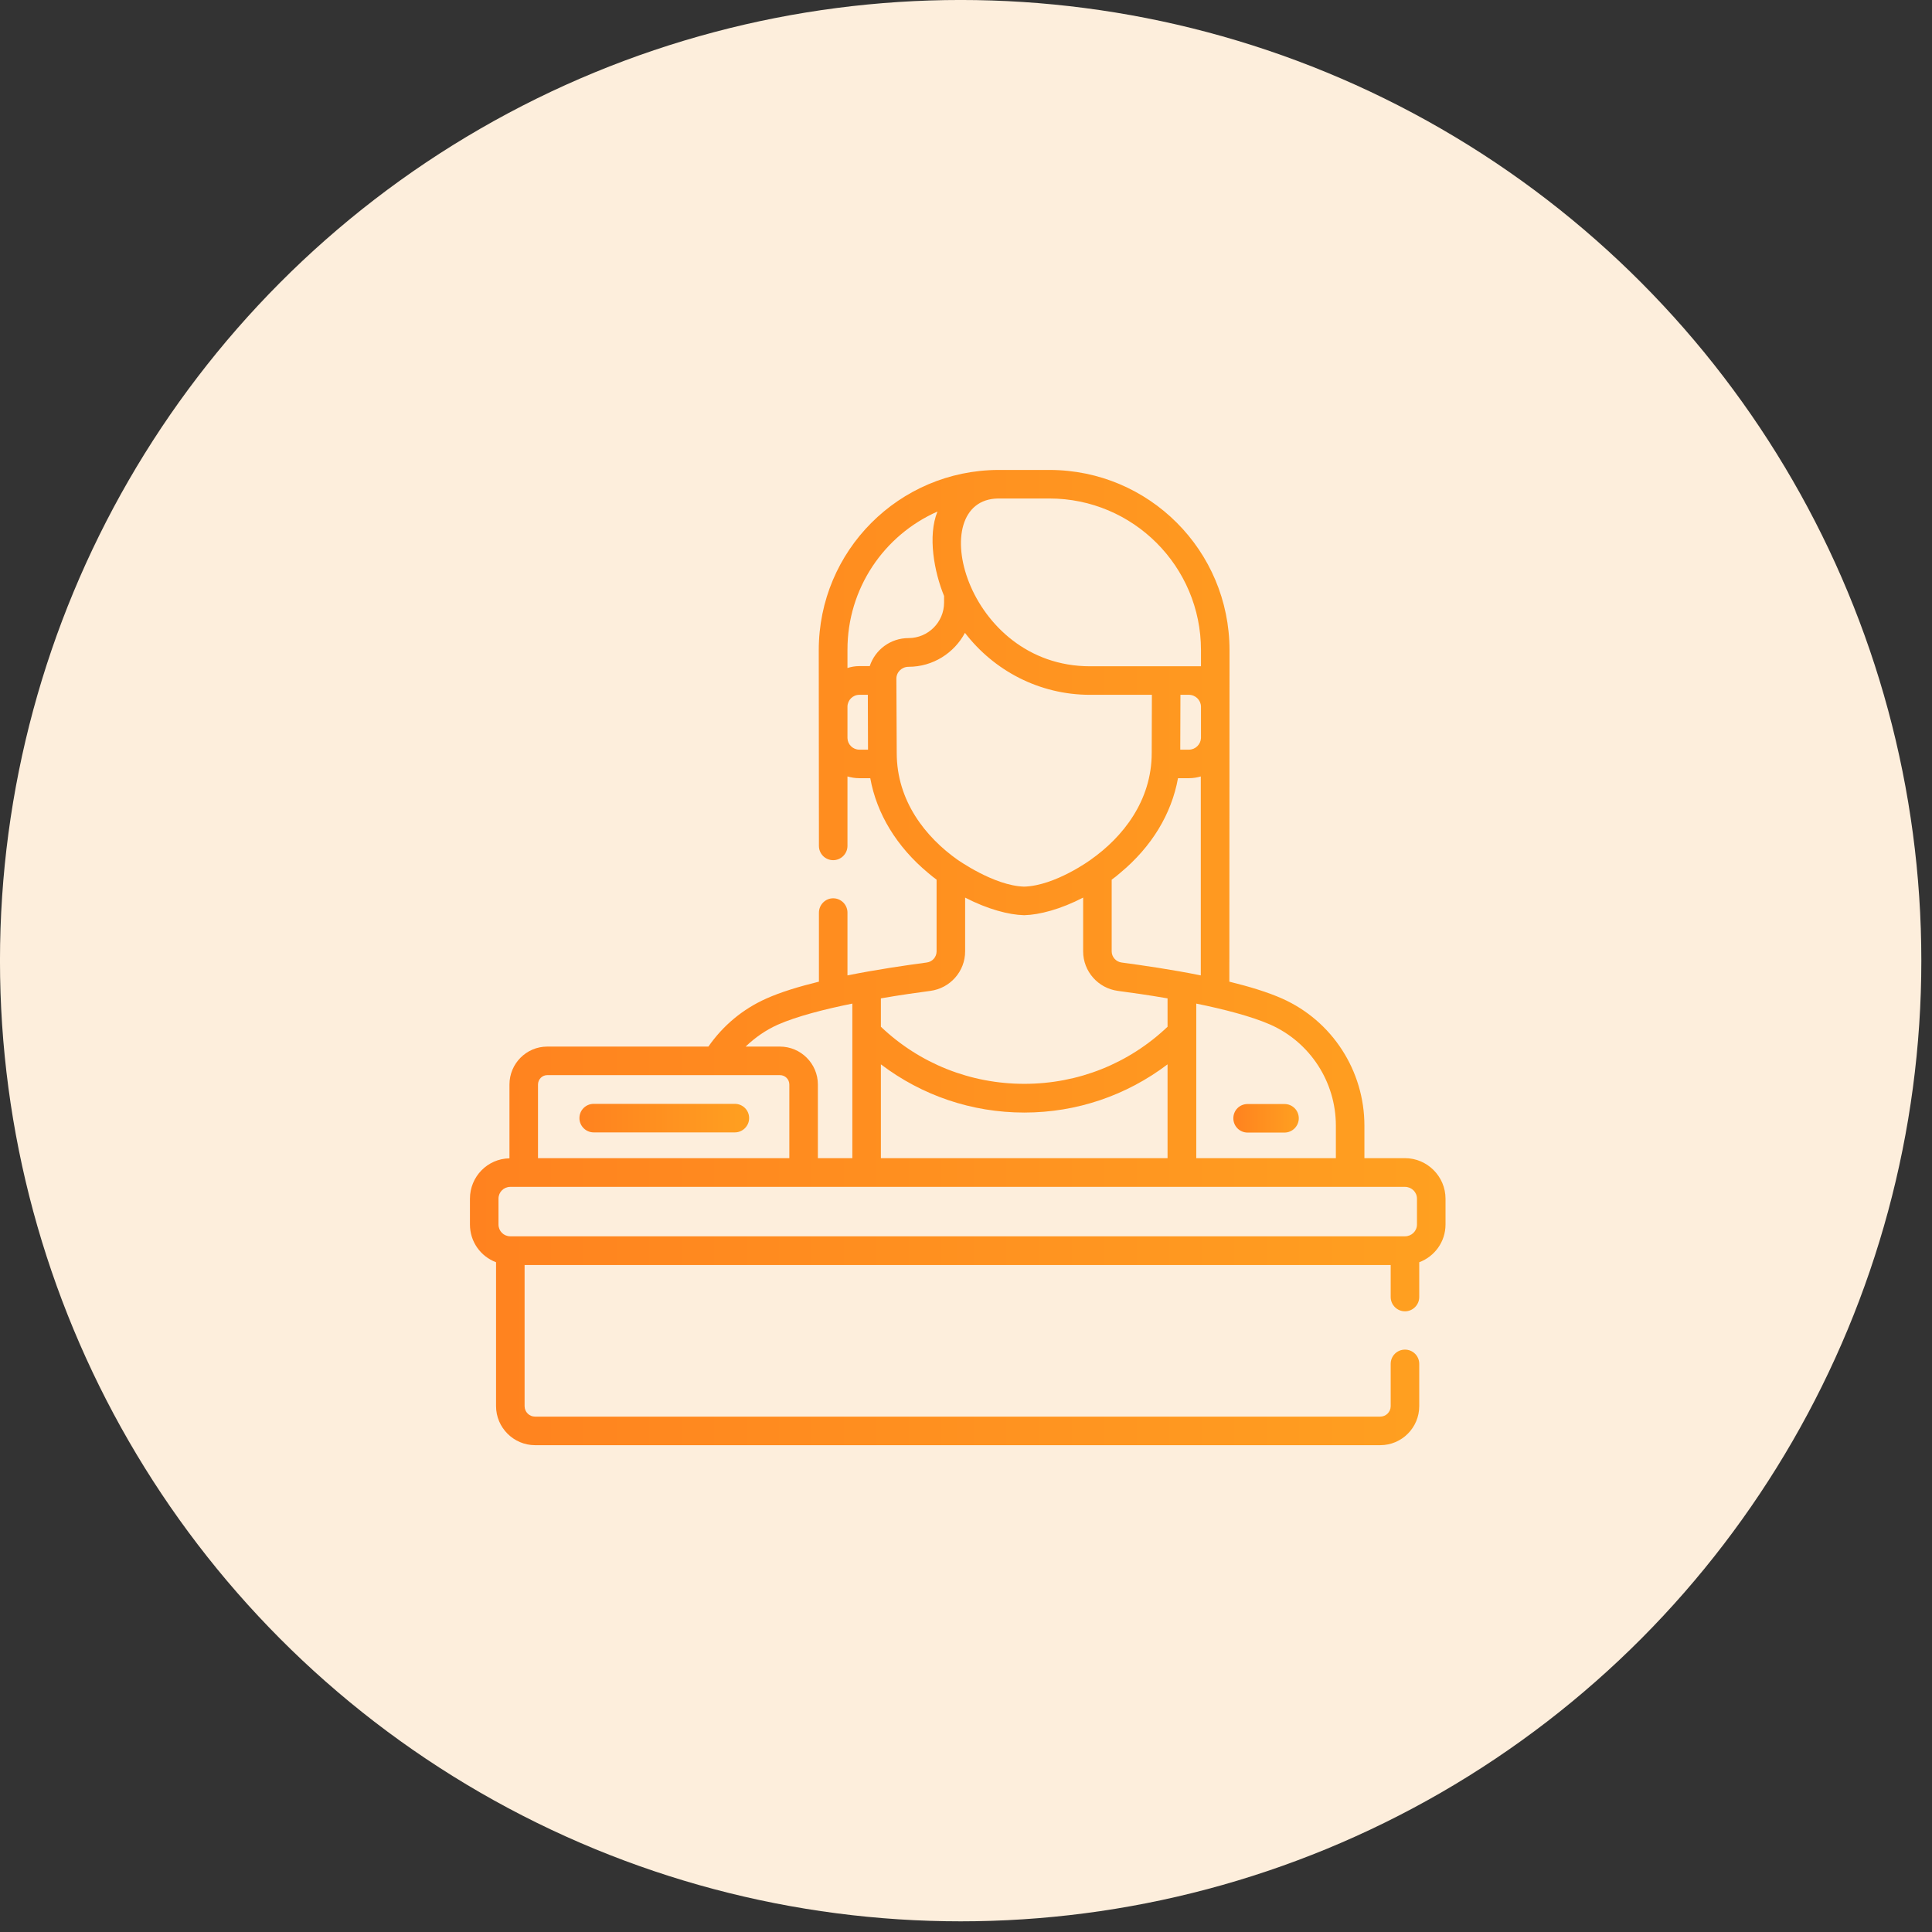
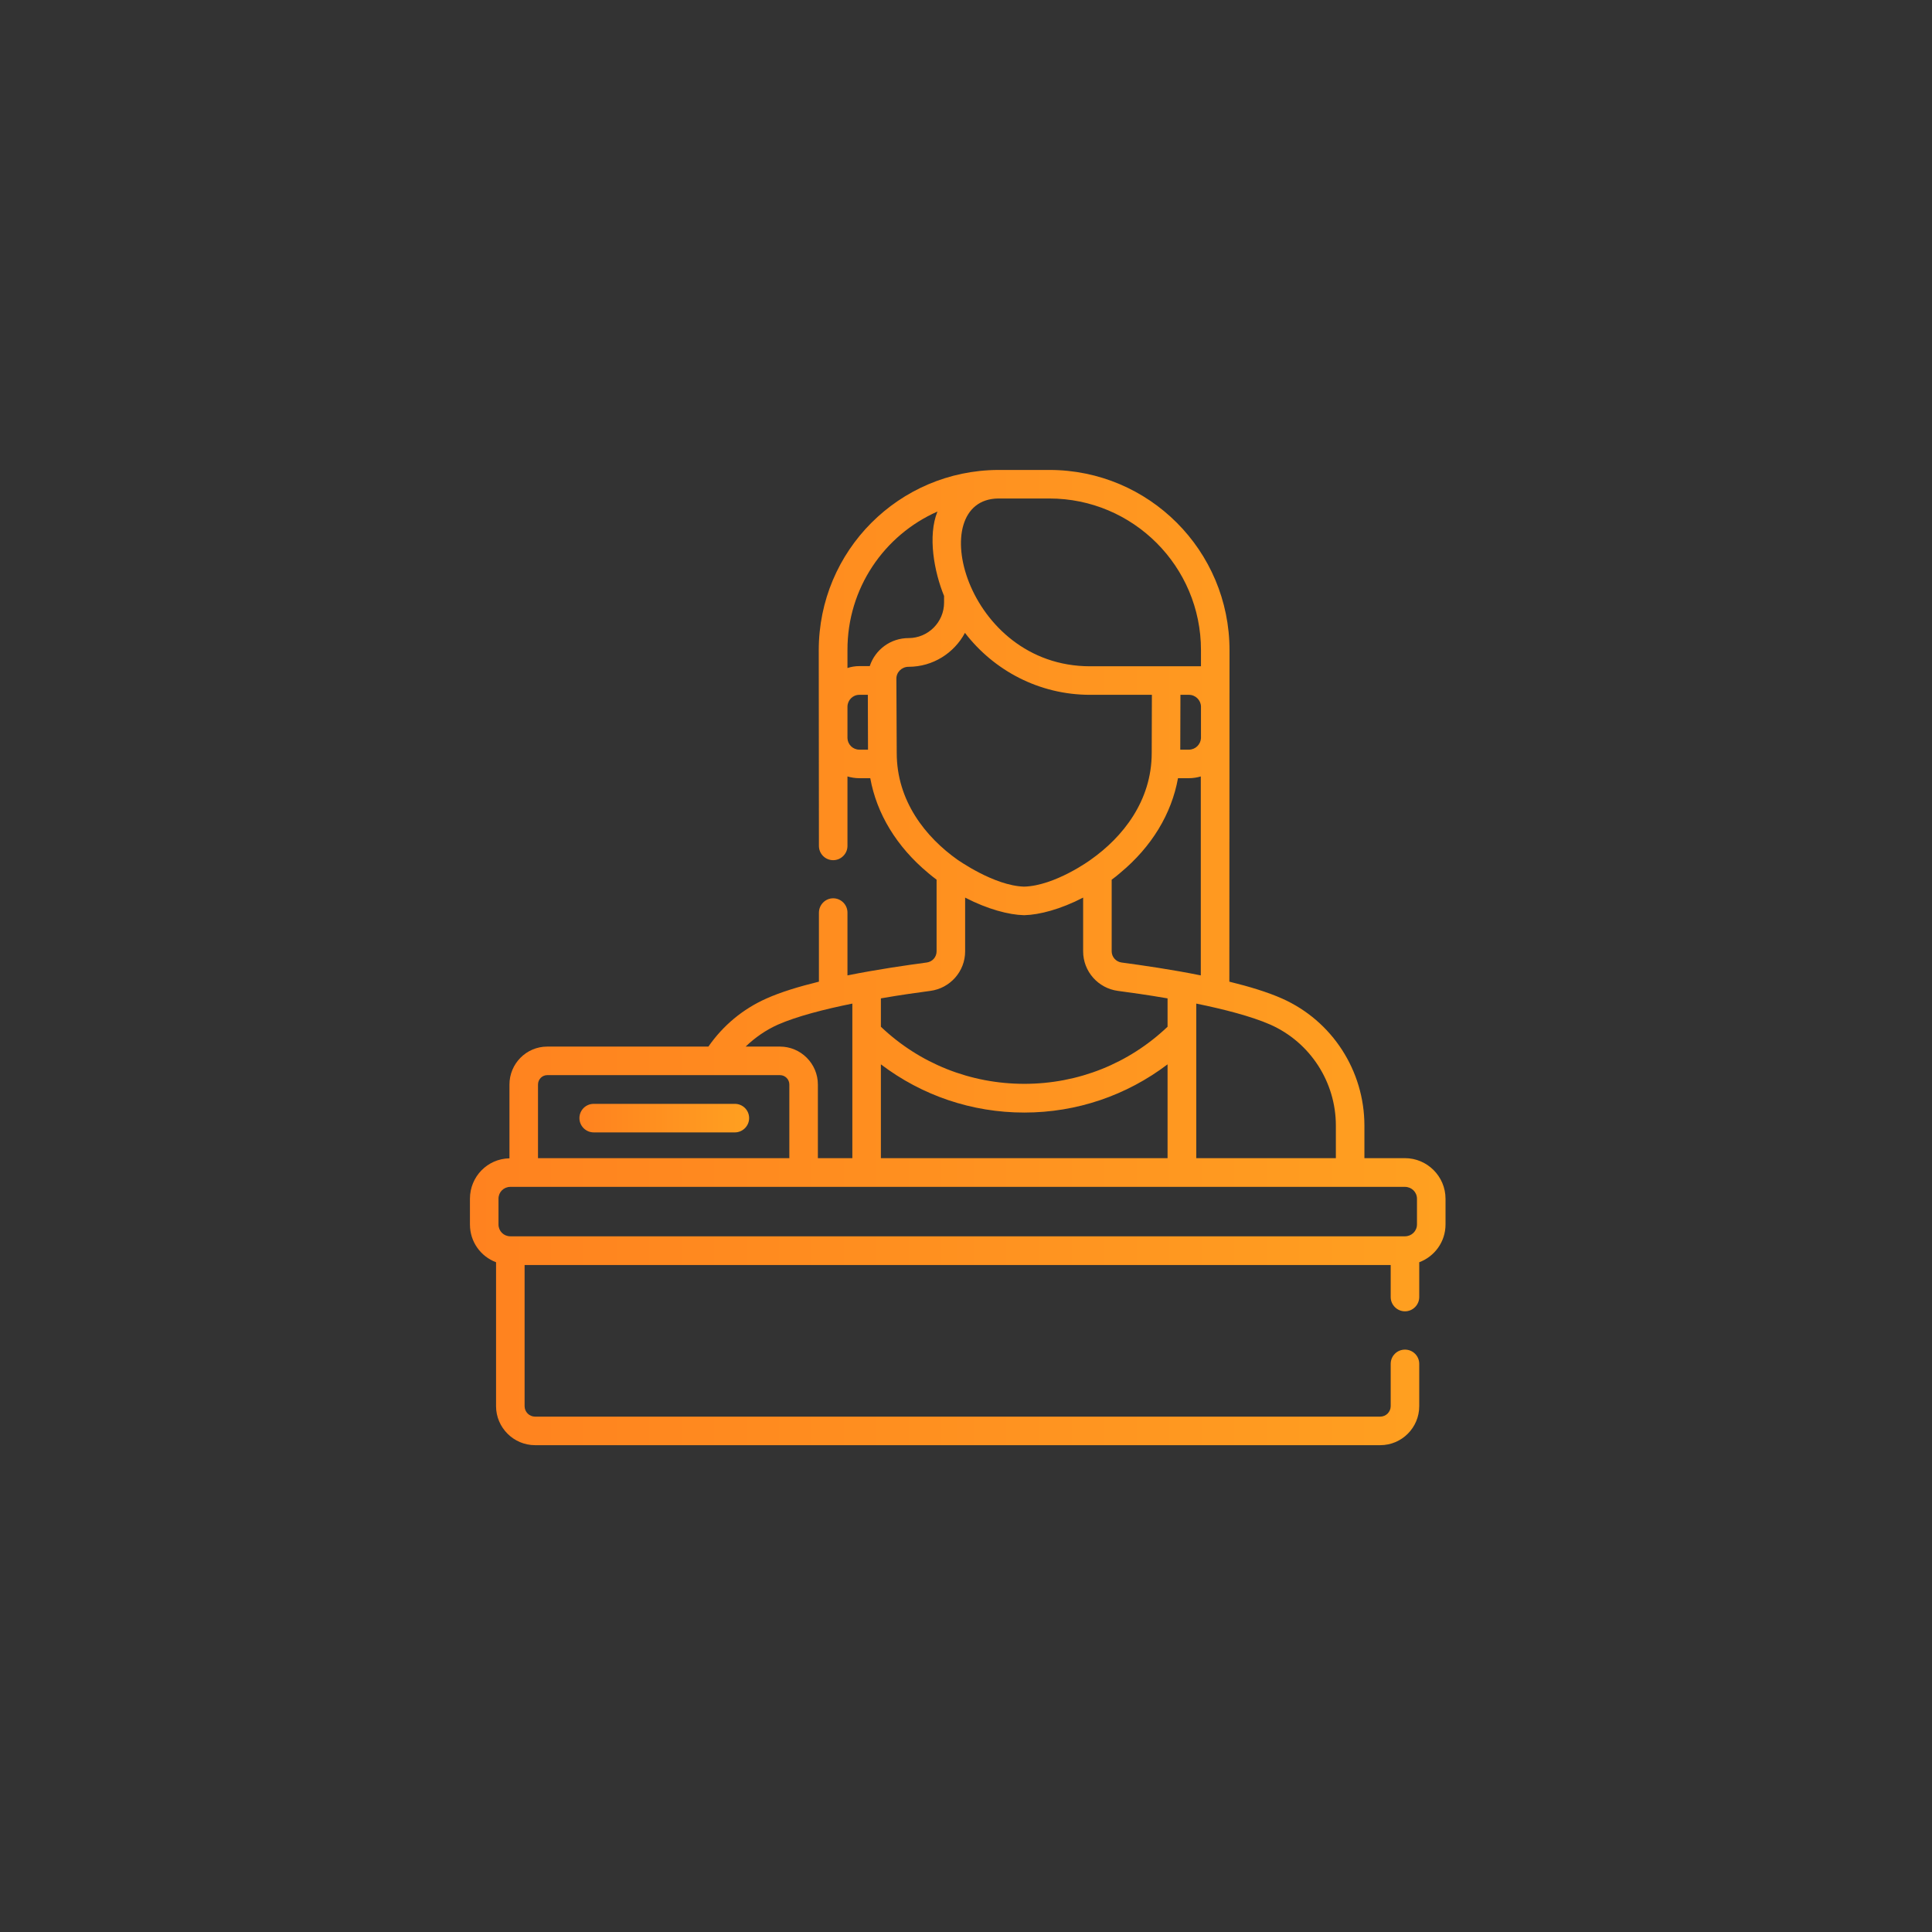
<svg xmlns="http://www.w3.org/2000/svg" width="111" height="111" viewBox="0 0 111 111" fill="none">
  <rect x="0" y="0" width="111" height="111" fill="#333333" stroke="none" />
  <desc>
			Created with Pixso.
	</desc>
  <defs>
    <linearGradient x1="70.86" y1="64.252" x2="74.625" y2="64.252" id="paint_linear_1_253_0" gradientUnits="userSpaceOnUse">
      <stop stop-color="#FF821F" />
      <stop offset="1" stop-color="#FFA020" />
    </linearGradient>
    <linearGradient x1="33.298" y1="64.243" x2="43.041" y2="64.243" id="paint_linear_1_254_0" gradientUnits="userSpaceOnUse">
      <stop stop-color="#FF821F" />
      <stop offset="1" stop-color="#FFA020" />
    </linearGradient>
    <linearGradient x1="27" y1="55.018" x2="83.052" y2="55.018" id="paint_linear_1_255_0" gradientUnits="userSpaceOnUse">
      <stop stop-color="#FF821F" />
      <stop offset="1" stop-color="#FFA020" />
    </linearGradient>
  </defs>
-   <circle id="Ellipse 4" cx="55.193" cy="55.193" r="55.194" fill="#FDEEDC" fill-opacity="1" />
-   <path id="Vector" d="M71.68 65.07L73.8 65.07C74.25 65.07 74.62 64.7 74.62 64.25C74.62 63.79 74.25 63.43 73.8 63.43L71.68 63.43C71.22 63.43 70.86 63.79 70.86 64.25C70.86 64.7 71.22 65.07 71.68 65.07Z" fill="url(#paint_linear_1_253_0)" fill-opacity="1" fill-rule="nonzero" />
  <path id="Vector" d="M34.11 65.06L42.22 65.06C42.67 65.06 43.04 64.69 43.04 64.24C43.04 63.78 42.67 63.42 42.22 63.42L34.11 63.42C33.66 63.42 33.29 63.78 33.29 64.24C33.29 64.69 33.66 65.06 34.11 65.06Z" fill="url(#paint_linear_1_254_0)" fill-opacity="1" fill-rule="nonzero" />
  <path id="Vector" d="M80.72 66.54L78.39 66.54L78.39 64.67C78.39 61.52 76.54 58.65 73.66 57.37C72.83 57 71.77 56.68 70.63 56.4C70.64 39.62 70.64 37.41 70.64 37.36C70.64 31.63 66.01 27 60.29 27L57.4 27L57.36 27C57.36 27 57.35 27 57.34 27C51.66 27.03 47.04 31.63 47.04 37.36C47.04 38.86 47.05 48.14 47.05 48.6C47.05 49.05 47.41 49.42 47.87 49.42L47.87 49.42C48.32 49.42 48.69 49.05 48.69 48.6L48.69 44.61C48.9 44.67 49.13 44.71 49.37 44.71L50 44.71C50.37 46.76 51.52 48.65 53.32 50.15C53.48 50.29 53.65 50.42 53.81 50.54L53.81 54.66C53.81 54.98 53.57 55.26 53.24 55.3C52.05 55.46 50.38 55.7 48.69 56.04L48.69 52.43C48.69 51.98 48.32 51.61 47.87 51.61C47.87 51.61 47.87 51.61 47.87 51.61C47.42 51.61 47.05 51.98 47.05 52.44L47.05 56.4C45.91 56.68 44.85 57 44.03 57.37C42.68 57.97 41.54 58.92 40.7 60.13L31.44 60.13C30.24 60.13 29.27 61.11 29.27 62.31L29.27 66.55C28.01 66.57 27 67.6 27 68.87L27 70.35C27 71.35 27.62 72.19 28.5 72.52L28.5 80.79C28.5 82.02 29.51 83.03 30.74 83.03L79.3 83.03C80.54 83.03 81.54 82.02 81.54 80.79L81.54 78.36C81.54 77.9 81.17 77.54 80.72 77.54C80.27 77.54 79.9 77.9 79.9 78.36L79.9 80.79C79.9 81.12 79.63 81.39 79.3 81.39L30.74 81.39C30.41 81.39 30.14 81.12 30.14 80.79L30.14 72.68L79.9 72.68L79.9 74.52C79.9 74.97 80.27 75.34 80.72 75.34C81.17 75.34 81.54 74.97 81.54 74.52L81.54 72.52C82.42 72.19 83.05 71.35 83.05 70.35L83.05 68.87C83.05 67.59 82 66.54 80.72 66.54ZM76.75 64.67L76.75 66.54L68.73 66.54L68.73 57.66C70.3 57.98 71.9 58.39 72.99 58.87C75.28 59.89 76.75 62.17 76.75 64.67ZM50.61 66.54L50.61 61.15C52.97 62.94 55.83 63.92 58.85 63.92C61.86 63.92 64.72 62.94 67.08 61.15L67.08 66.54L50.61 66.54ZM64.44 55.3C64.12 55.26 63.87 54.98 63.87 54.66L63.87 50.54C64.04 50.42 64.2 50.29 64.36 50.15C66.17 48.65 67.31 46.76 67.68 44.71L68.31 44.71C68.55 44.71 68.78 44.67 68.99 44.61L68.99 56.04C67.31 55.7 65.63 55.46 64.44 55.3ZM68.31 39.92C68.68 39.92 68.99 40.22 69 40.59L69 42.41C68.98 42.77 68.68 43.07 68.31 43.07L67.81 43.07L67.82 39.92L68.31 39.92ZM69 37.35L69 38.28C68.25 38.28 63.32 38.28 62.63 38.28C55.44 38.28 53.05 28.69 57.35 28.64C57.36 28.64 57.38 28.64 57.4 28.64L60.29 28.64C65.1 28.64 69 32.54 69 37.35ZM53.86 29.39C53.29 30.79 53.67 32.85 54.24 34.24L54.24 34.62C54.24 35.75 53.32 36.66 52.2 36.66C51.16 36.66 50.28 37.33 49.97 38.27L49.37 38.27C49.13 38.27 48.9 38.31 48.69 38.38L48.69 37.35C48.68 33.8 50.8 30.74 53.86 29.39ZM48.69 42.41L48.69 40.59C48.7 40.22 49 39.92 49.37 39.92L49.86 39.92L49.87 43.07L49.37 43.07C49 43.07 48.7 42.77 48.69 42.41ZM51.52 43.26L51.5 39.01C51.49 38.62 51.81 38.31 52.2 38.31C53.6 38.31 54.82 37.52 55.44 36.36C57.1 38.52 59.7 39.92 62.63 39.92L66.18 39.92L66.17 43.26C66.17 46.02 64.5 48.1 62.67 49.39C62.66 49.4 60.62 50.89 58.84 50.94C57.11 50.89 55.03 49.4 55.02 49.4C53.18 48.1 51.52 46.02 51.52 43.26ZM53.45 56.93C54.59 56.78 55.45 55.81 55.45 54.66L55.45 51.57C56.74 52.24 57.97 52.56 58.82 52.58C58.83 52.58 58.84 52.58 58.84 52.58C58.85 52.58 58.85 52.58 58.86 52.58C59.71 52.56 60.94 52.24 62.23 51.57L62.23 54.66C62.23 55.81 63.09 56.78 64.23 56.93C64.9 57.02 65.93 57.16 67.08 57.36L67.08 58.99C64.85 61.11 61.94 62.27 58.85 62.27C55.76 62.27 52.84 61.11 50.61 58.99L50.61 57.36C51.75 57.16 52.78 57.02 53.45 56.93ZM44.69 58.87C45.78 58.39 47.38 57.98 48.97 57.66L48.97 66.54L46.99 66.54L46.99 62.31C46.99 61.11 46.01 60.13 44.81 60.13L42.84 60.13C43.38 59.61 44 59.18 44.69 58.87ZM31.44 61.77L41.15 61.77C41.15 61.77 41.15 61.77 41.15 61.77C41.15 61.77 41.15 61.77 41.15 61.77L44.81 61.77C45.11 61.77 45.35 62.01 45.35 62.31L45.35 66.54L30.91 66.54L30.91 62.31C30.91 62.01 31.15 61.77 31.44 61.77ZM28.64 68.87C28.64 68.49 28.94 68.19 29.32 68.19L80.72 68.19C81.1 68.19 81.41 68.49 81.41 68.87L81.41 70.35C81.41 70.73 81.1 71.03 80.72 71.03L29.32 71.03C28.94 71.03 28.64 70.73 28.64 70.35L28.64 68.87Z" fill="url(#paint_linear_1_255_0)" fill-opacity="1" fill-rule="nonzero" />
</svg>